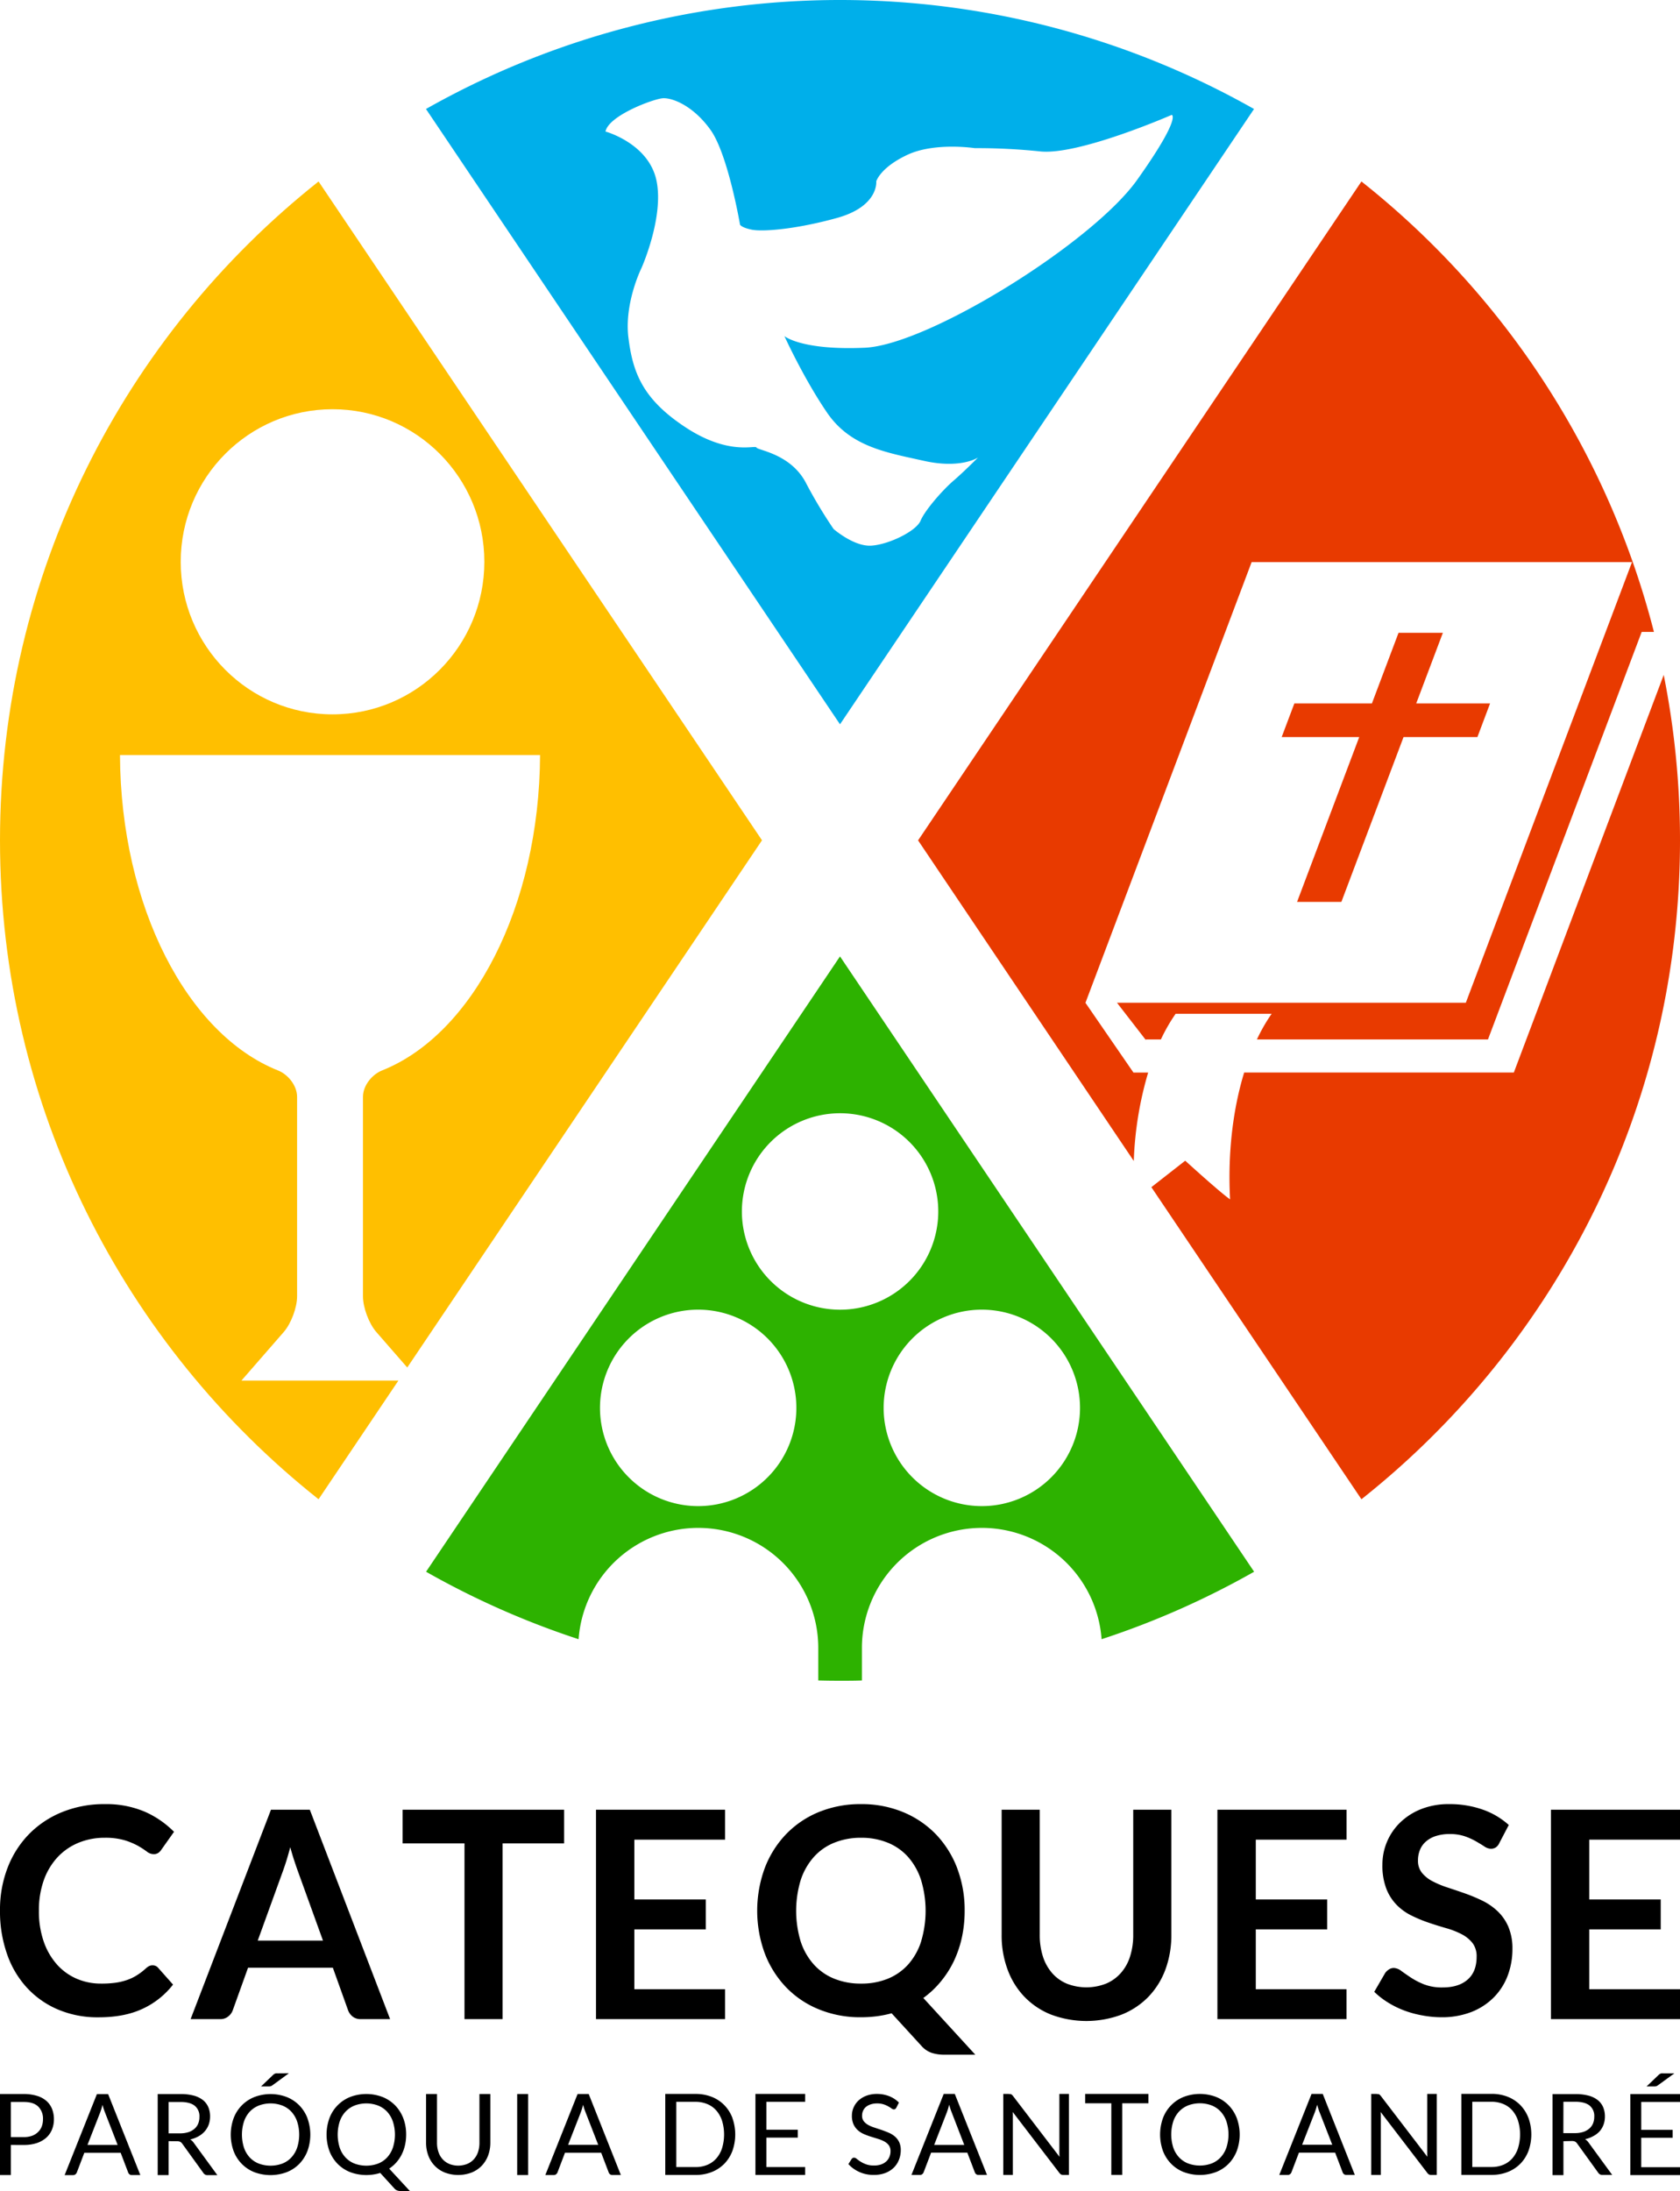
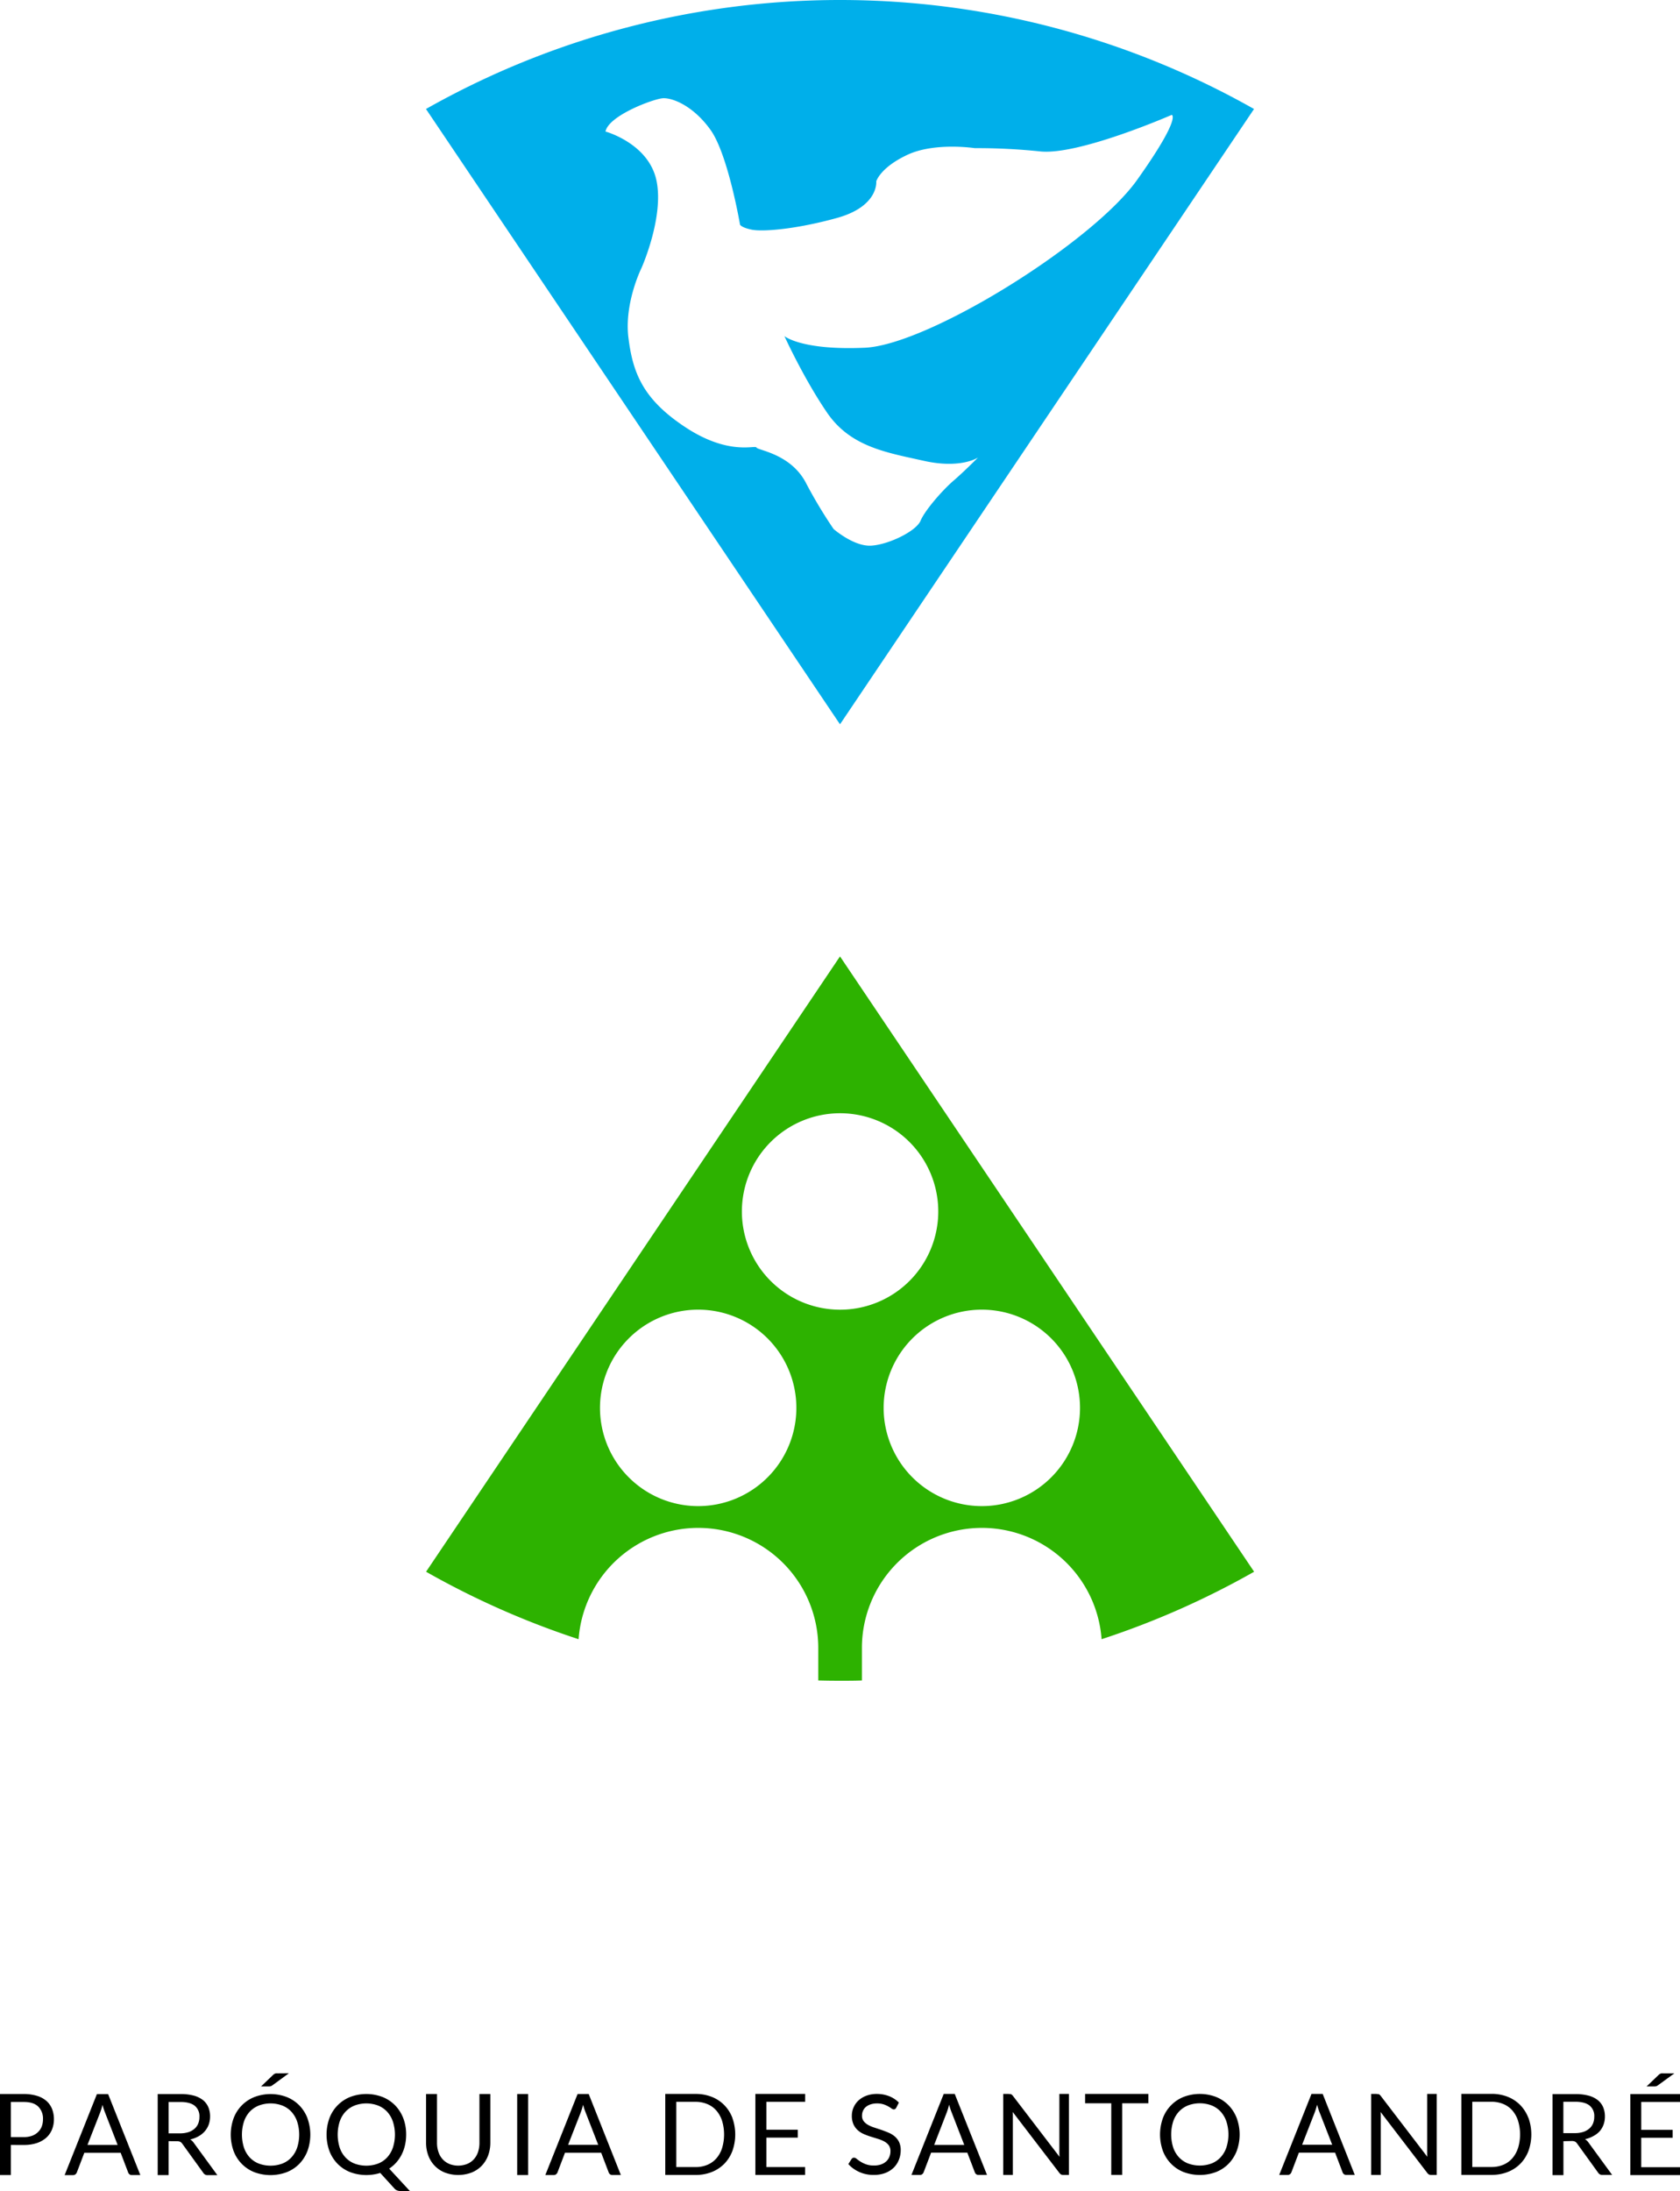
<svg xmlns="http://www.w3.org/2000/svg" id="Layer_1" data-name="Layer 1" viewBox="0 0 899 1172">
  <defs>
    <style>.cls-1{fill:#ffbf00;}.cls-1,.cls-2,.cls-3,.cls-4,.cls-5{fill-rule:evenodd;}.cls-2{fill:#2db200;}.cls-3{fill:#e83a00;}.cls-4{fill:#00afea;}</style>
  </defs>
-   <path class="cls-1" d="M0,449.5C0,592.33,66.62,719.6,170.47,801.93l42.72-63.47h-84l22.66-26c3.93-4.52,7.13-13.06,7.13-19.07V586.72c0-6-4.75-12-10.31-14.19-48.29-19.27-84.07-87.39-84.47-168.65H289c-.39,81.26-36.17,149.38-84.46,168.65-5.56,2.21-10.31,8.18-10.31,14.19V693.39c0,6,3.19,14.55,7.13,19.07l16.57,19,189.83-282L170.47,97.07C66.62,179.4,0,306.67,0,449.5Zm96.71-149c0-45.07,36.37-81.61,81.23-81.61s81.24,36.54,81.24,81.61-36.37,81.6-81.24,81.6S96.71,345.59,96.71,300.52Z" />
  <path class="cls-2" d="M228,840.7a448,448,0,0,0,81.62,36.09,64.21,64.21,0,0,1,128.25,4.7v17.36c3.88.1,7.78.15,11.68.15s7.8,0,11.68-.15V881.49a64.21,64.21,0,0,1,128.25-4.7,448,448,0,0,0,81.62-36.09L449.5,511.57ZM397,648a52.54,52.54,0,1,1,52.54,52.54A52.54,52.54,0,0,1,397,648ZM321.07,753.06a52.54,52.54,0,1,1,52.54,52.54A52.54,52.54,0,0,1,321.07,753.06Zm151.78,0a52.54,52.54,0,1,1,52.54,52.54A52.54,52.54,0,0,1,472.85,753.06Z" />
-   <path class="cls-3" d="M728.53,801.93C832.38,719.6,899,592.33,899,449.5A451.55,451.55,0,0,0,890.29,361L810.08,573.68H665.78c-5,16.29-7.86,35.46-7.86,56q0,6,.32,11.85c-5.84-4.11-24-20.69-24-20.69L616.12,635ZM885.05,338A449.77,449.77,0,0,0,728.53,97.07L491.28,449.5,606.71,621a188.44,188.44,0,0,1,7.69-47.29h-7.86l-25.69-37.32,88.92-235.72H873.31L784.39,536.36H597.72l15.4,19.88.09-.24h8a93.39,93.39,0,0,1,7.9-13.75h51.38a93.39,93.39,0,0,0-7.9,13.75H796.24L878.5,338Zm-136.66.47-14.25,37.78h-41.5l-6.79,18h41.5l-33.26,88.16H717.8l33.26-88.16h39.53l6.78-18H757.85l14.26-37.78Z" />
  <path class="cls-4" d="M671.05,58.3a450.11,450.11,0,0,0-443.1,0L449.5,387.43ZM324,70.35c1.76-8.6,25.76-17.5,30.74-17.8s16.1,3.86,25.47,16.91S396,120.16,396,120.16s.58,1.49,6.15,2.67,23.12,0,45.67-6.23S468.9,97,468.9,97,471,89.62,485.59,82.8s36-3.56,36-3.56A326.08,326.08,0,0,1,556.73,81C577.52,83.1,627,61.45,627,61.45s5.56.89-18.44,34.69S496.72,184.51,462.76,186s-43-6.22-43-6.22S430,202.3,442.56,220.69s31.91,21.35,51.81,25.8,29-1.78,29-1.78-7.32,7.41-13.18,12.45S495,272.88,492.62,278.51s-17,12.75-26.35,13.35-20.2-8.9-20.2-8.9a251,251,0,0,1-14.93-24.91c-8.2-15.42-25.76-17.2-26.35-18.68s-14.64,4.45-37.76-10.68-28.4-29.35-30.74-48,7-37.37,7-37.37,12.3-27.57,7.91-47.15S324,70.35,324,70.35Z" />
-   <path class="cls-5" d="M79.81,1051.62a7.94,7.94,0,0,0-1.59,1.1,33.68,33.68,0,0,1-5,3.84,25.63,25.63,0,0,1-5.39,2.56,32.26,32.26,0,0,1-6.19,1.44,54.3,54.3,0,0,1-7.54.44A32.64,32.64,0,0,1,41,1058.38a30.26,30.26,0,0,1-10.52-7.6,36.15,36.15,0,0,1-7.07-12.22A48.65,48.65,0,0,1,20.83,1022a47.4,47.4,0,0,1,2.59-16.25,35.71,35.71,0,0,1,7.28-12.25,32,32,0,0,1,11.12-7.75A36.23,36.23,0,0,1,56,983a36.45,36.45,0,0,1,10.87,1.38,38.34,38.34,0,0,1,7.1,3,49.17,49.17,0,0,1,4.61,3,5.84,5.84,0,0,0,3.58,1.37,4.21,4.21,0,0,0,2.58-.69,5.86,5.86,0,0,0,1.56-1.62l6.82-9.63a50.87,50.87,0,0,0-15.63-10.75A52.67,52.67,0,0,0,56.18,965a59.81,59.81,0,0,0-22.83,4.22A52.16,52.16,0,0,0,15.57,981,52.8,52.8,0,0,0,4.08,999,62.28,62.28,0,0,0,0,1022a68.63,68.63,0,0,0,3.67,22.91A51.24,51.24,0,0,0,14.23,1063a48,48,0,0,0,16.6,11.78,54.13,54.13,0,0,0,22,4.25q13.65,0,23.36-4.5a44.07,44.07,0,0,0,16.41-13l-8-9a3.77,3.77,0,0,0-2.89-1.31A4,4,0,0,0,79.81,1051.62Zm71.44-50.4c.62-1.69,1.3-3.66,2-5.91s1.37-4.65,2.09-7.28c.68,2.63,1.4,5,2.14,7.25s1.41,4.19,2,5.81L172.83,1038H137.92ZM165.79,968H145l-43,112h15.82a6.52,6.52,0,0,0,4.36-1.47,7.3,7.3,0,0,0,2.37-3.25l8.19-22.78h45.37l8.16,22.78a7.78,7.78,0,0,0,2.46,3.38A6.75,6.75,0,0,0,193,1080h15.75Zm49.66,0v18h33.11v94h20.36V986h32.95V968Zm103.48,0v112H388v-16H339.45v-32h38.24v-16H339.45V984H388V968Zm174,70.41a34.27,34.27,0,0,1-6.85,12.25,29.71,29.71,0,0,1-10.87,7.68,37.1,37.1,0,0,1-14.42,2.66,37.55,37.55,0,0,1-14.48-2.66,29.77,29.77,0,0,1-10.93-7.68,34.43,34.43,0,0,1-6.94-12.25,56.86,56.86,0,0,1,0-32.69,34.88,34.88,0,0,1,6.94-12.31,29.4,29.4,0,0,1,10.93-7.72A37.55,37.55,0,0,1,460.77,983a37.1,37.1,0,0,1,14.42,2.69,29.35,29.35,0,0,1,10.87,7.72,34.72,34.72,0,0,1,6.85,12.31,56.86,56.86,0,0,1,0,32.69Zm19.28-39.16a54,54,0,0,0-11.28-18,52,52,0,0,0-17.5-11.91A57.75,57.75,0,0,0,460.77,965a58.73,58.73,0,0,0-22.7,4.28,51.41,51.41,0,0,0-17.56,11.94,53.85,53.85,0,0,0-11.31,18.09,66.28,66.28,0,0,0,0,45.41,53.85,53.85,0,0,0,11.31,18.09,50.78,50.78,0,0,0,17.56,11.91,58.18,58.18,0,0,0,22.7,4.28,67.55,67.55,0,0,0,8.44-.53,63.28,63.28,0,0,0,7.91-1.59l16.07,17.56a12.83,12.83,0,0,0,5.32,3.59,21.31,21.31,0,0,0,6.58,1H521.9l-27.81-30.34a49.5,49.5,0,0,0,9.31-8.75,52.93,52.93,0,0,0,7-10.91,59.24,59.24,0,0,0,4.33-12.75A66.64,66.64,0,0,0,516.2,1022,62.94,62.94,0,0,0,512.19,999.25Zm58.6,61.75a21.48,21.48,0,0,1-7.85-5.69,25.18,25.18,0,0,1-4.89-8.84,37.36,37.36,0,0,1-1.68-11.59V968H536v66.94a52,52,0,0,0,3.14,18.44,41.78,41.78,0,0,0,9,14.62,40.73,40.73,0,0,0,14.26,9.56,53.83,53.83,0,0,0,37.87,0A41.25,41.25,0,0,0,614.6,1068a42.23,42.23,0,0,0,9.07-14.62,52.88,52.88,0,0,0,3.14-18.44V968h-20.4v66.94a37.34,37.34,0,0,1-1.71,11.59,24.13,24.13,0,0,1-4.92,8.81,21.77,21.77,0,0,1-7.88,5.66,28.85,28.85,0,0,1-21.11,0Zm80.65-93v112h69.07v-16H672v-32H710.2v-16H672V984h48.55V968Zm155.92,8.16a41.05,41.05,0,0,0-13.92-8.22A53.18,53.18,0,0,0,775.56,965a40,40,0,0,0-15.23,2.72A34.2,34.2,0,0,0,749.09,975a31.36,31.36,0,0,0-9.34,22.37,34.46,34.46,0,0,0,2.15,13,25.53,25.53,0,0,0,5.7,8.75,29,29,0,0,0,8.13,5.69,74.75,74.75,0,0,0,9.21,3.75c3.12,1.06,6.2,2,9.25,2.88a42.73,42.73,0,0,1,8.1,3.21,17.75,17.75,0,0,1,5.73,4.72,11.67,11.67,0,0,1,2.15,7.25q0,8-4.77,12.19c-3.17,2.84-7.69,4.25-13.48,4.25a26.45,26.45,0,0,1-9.72-1.59,39.15,39.15,0,0,1-7.07-3.6c-2-1.31-3.73-2.53-5.2-3.59a7.12,7.12,0,0,0-4-1.63,4.77,4.77,0,0,0-2.65.75,8,8,0,0,0-2,1.85l-5.89,10.15a42.68,42.68,0,0,0,7.22,5.63,49.2,49.2,0,0,0,8.69,4.31A55.12,55.12,0,0,0,761,1078a56,56,0,0,0,10.31,1,43.41,43.41,0,0,0,16.13-2.84,34.76,34.76,0,0,0,11.92-7.78,33.19,33.19,0,0,0,7.42-11.6,40,40,0,0,0,2.55-14.28,29.74,29.74,0,0,0-2.18-11.91,25.42,25.42,0,0,0-5.73-8.28,33,33,0,0,0-8.1-5.62,92.25,92.25,0,0,0-9.25-3.88c-3.17-1.12-6.25-2.15-9.28-3.15a52,52,0,0,1-8.12-3.35,18,18,0,0,1-5.73-4.53,10.15,10.15,0,0,1-2.15-6.62,14.71,14.71,0,0,1,1.06-5.69,11.75,11.75,0,0,1,3.24-4.5,14.89,14.89,0,0,1,5.29-2.91,23.86,23.86,0,0,1,7.38-1.06,24.58,24.58,0,0,1,8.13,1.22,36.27,36.27,0,0,1,6,2.72c1.71,1,3.21,1.9,4.45,2.72a6.48,6.48,0,0,0,3.43,1.22,4.78,4.78,0,0,0,2.61-.69,5.53,5.53,0,0,0,1.93-2.35ZM829.93,968v112H899v-16H850.45v-32h38.24v-16H850.45V984H899V968Z" />
-   <path class="cls-5" d="M5.82,1124.31h6.94c3.42,0,6,.82,7.69,2.46a9,9,0,0,1,2.55,6.8,10.75,10.75,0,0,1-.66,3.84,8,8,0,0,1-2,3,8.83,8.83,0,0,1-3.2,2,12.72,12.72,0,0,1-4.41.69H5.82Zm6.94,23a21.78,21.78,0,0,0,6.89-1,14.6,14.6,0,0,0,5.06-2.84,12,12,0,0,0,3.09-4.35,14.42,14.42,0,0,0,1.05-5.56,14.93,14.93,0,0,0-1-5.54,11.3,11.3,0,0,0-3-4.25,13.59,13.59,0,0,0-5-2.71,24.08,24.08,0,0,0-7.13-1H0v43.34H5.82V1147.3Zm40.84-17.38c.19-.51.4-1.11.62-1.8l.66-2.27a28.93,28.93,0,0,0,1.28,4l6.78,17.42H46.82Zm4.26-9.83h-6l-17.27,43.34h4.52a1.92,1.92,0,0,0,1.26-.42,2.58,2.58,0,0,0,.74-1l4-10.5H64.58l4,10.5a2.26,2.26,0,0,0,.72,1,1.89,1.89,0,0,0,1.27.39h4.52Zm32.35,4.22H96.6c3.36,0,5.88.68,7.58,2a7.2,7.2,0,0,1,2.54,6,9.36,9.36,0,0,1-.66,3.58,7.44,7.44,0,0,1-2,2.77,9.45,9.45,0,0,1-3.25,1.8,14.76,14.76,0,0,1-4.51.63H90.21Zm4.43,21a4.19,4.19,0,0,1,1.8.31,3.3,3.3,0,0,1,1.13,1.06l11.21,15.53a2.55,2.55,0,0,0,2.35,1.24h5.18l-12.6-17.26a6.32,6.32,0,0,0-1.93-1.84,16.08,16.08,0,0,0,4.47-1.69,12.38,12.38,0,0,0,3.34-2.69,11.44,11.44,0,0,0,2.11-3.58,12.72,12.72,0,0,0,.72-4.3,12.57,12.57,0,0,0-.94-5,9.83,9.83,0,0,0-2.87-3.79,13.84,13.84,0,0,0-4.93-2.4,26.82,26.82,0,0,0-7.08-.83H84.39v43.34h5.82v-18.14ZM148.57,1109a6,6,0,0,0-.83,0,2.28,2.28,0,0,0-.61.17,2.39,2.39,0,0,0-.54.3,5.34,5.34,0,0,0-.55.47l-6.35,6.07h4.16a4.18,4.18,0,0,0,1-.11,3.45,3.45,0,0,0,.91-.49l8.85-6.46ZM159,1148.77a14.73,14.73,0,0,1-3.08,5.21,13,13,0,0,1-4.82,3.28,18.21,18.21,0,0,1-12.63,0,13.24,13.24,0,0,1-4.84-3.28,14.57,14.57,0,0,1-3.07-5.21,22.89,22.89,0,0,1,0-14,14.7,14.7,0,0,1,3.07-5.24,13.64,13.64,0,0,1,4.84-3.29,17.91,17.91,0,0,1,12.63,0,13.39,13.39,0,0,1,4.82,3.29,14.87,14.87,0,0,1,3.08,5.24,22.7,22.7,0,0,1,0,14Zm5.55-15.72a20.36,20.36,0,0,0-4.34-6.87,19.81,19.81,0,0,0-6.74-4.49,24.37,24.37,0,0,0-17.37,0A19.57,19.57,0,0,0,125,1133.05a25.95,25.95,0,0,0,0,17.5,19.8,19.8,0,0,0,4.35,6.85,19.47,19.47,0,0,0,6.72,4.46,24.81,24.81,0,0,0,17.37,0,19.46,19.46,0,0,0,6.74-4.46,20.37,20.37,0,0,0,4.34-6.85,25.63,25.63,0,0,0,0-17.5Zm45.68,15.72a14.86,14.86,0,0,1-3.07,5.21,13.08,13.08,0,0,1-4.82,3.28,18.24,18.24,0,0,1-12.64,0,13.2,13.2,0,0,1-4.83-3.28,14.44,14.44,0,0,1-3.08-5.21,23.1,23.1,0,0,1,0-14,14.57,14.57,0,0,1,3.08-5.24,13.6,13.6,0,0,1,4.83-3.29,17.94,17.94,0,0,1,12.64,0,13.47,13.47,0,0,1,4.82,3.29,15,15,0,0,1,3.07,5.24,22.7,22.7,0,0,1,0,14ZM215.8,1133a20.44,20.44,0,0,0-4.35-6.86,19.75,19.75,0,0,0-6.73-4.48,24.4,24.4,0,0,0-17.38,0,19.57,19.57,0,0,0-11.07,11.36,25.95,25.95,0,0,0,0,17.5,19.94,19.94,0,0,0,4.35,6.85,19.56,19.56,0,0,0,6.72,4.46,24.92,24.92,0,0,0,12.56,1.27,24.28,24.28,0,0,0,3.56-.83l7.6,8.33a4,4,0,0,0,1.54,1.07,6,6,0,0,0,1.93.3h4.82l-11.09-12a19.5,19.5,0,0,0,6.66-7.5,21.72,21.72,0,0,0,1.79-5,25.35,25.35,0,0,0,.63-5.68A24.14,24.14,0,0,0,215.8,1133Zm24.63,24.45a10,10,0,0,1-3.58-2.52,10.68,10.68,0,0,1-2.23-3.88,15,15,0,0,1-.77-4.94v-26.05H228v26a19.29,19.29,0,0,0,1.19,6.89,15.47,15.47,0,0,0,8.84,9.11,20.28,20.28,0,0,0,14.34,0,15.66,15.66,0,0,0,5.42-3.63,16.37,16.37,0,0,0,3.41-5.48,19.74,19.74,0,0,0,1.19-6.89v-26h-5.83v26.08a15.57,15.57,0,0,1-.76,4.95,11,11,0,0,1-2.23,3.87,10.05,10.05,0,0,1-3.58,2.5,13.16,13.16,0,0,1-9.59,0Zm42.17-37.39h-5.85v43.34h5.85Zm28.18,9.83c.19-.51.39-1.11.61-1.8l.66-2.27a30.2,30.2,0,0,0,1.29,4l6.78,17.42H304Zm4.25-9.83h-5.95l-17.26,43.34h4.52a1.89,1.89,0,0,0,1.25-.42,2.39,2.39,0,0,0,.74-1l4-10.5h19.38l4,10.5a2.19,2.19,0,0,0,.72,1,1.87,1.87,0,0,0,1.27.39h4.52Zm71.35,29a15.59,15.59,0,0,1-3.08,5.48,13.29,13.29,0,0,1-4.82,3.42,16.13,16.13,0,0,1-6.29,1.18H361.9v-34.9h10.29a16.14,16.14,0,0,1,6.29,1.2,13,13,0,0,1,4.82,3.43,15.86,15.86,0,0,1,3.08,5.48,25.36,25.36,0,0,1,0,14.71Zm5.55-16.21a20,20,0,0,0-4.35-6.85,19.33,19.33,0,0,0-6.71-4.42,23.28,23.28,0,0,0-8.68-1.56H356v43.34h16.16a23.28,23.28,0,0,0,8.68-1.56,19.4,19.4,0,0,0,6.71-4.39,19.72,19.72,0,0,0,4.35-6.84,26.26,26.26,0,0,0,0-17.72Zm12.32-12.83v43.34h26.61v-4.22H410.12v-15.75h16.8v-4.22h-16.8v-14.93h20.74v-4.22Zm76.79,4.63a15,15,0,0,0-5.22-3.43,17.82,17.82,0,0,0-6.6-1.2,15.78,15.78,0,0,0-5.71,1,12.77,12.77,0,0,0-4.18,2.59,11.06,11.06,0,0,0-2.57,3.7,10.74,10.74,0,0,0-.89,4.31,11,11,0,0,0,.89,4.7,9.47,9.47,0,0,0,2.34,3.15,12,12,0,0,0,3.29,2.06,35.12,35.12,0,0,0,3.8,1.39l3.8,1.18a17.89,17.89,0,0,1,3.3,1.38,7.53,7.53,0,0,1,2.34,2,5.21,5.21,0,0,1,.89,3.12,7.76,7.76,0,0,1-.61,3.15,6.8,6.8,0,0,1-1.73,2.43,8.16,8.16,0,0,1-2.76,1.57,11.24,11.24,0,0,1-3.7.55,12,12,0,0,1-4.24-.64,15.3,15.3,0,0,1-3-1.45,20.27,20.27,0,0,1-2-1.44,2.41,2.41,0,0,0-1.45-.66,1.44,1.44,0,0,0-.77.22,2.5,2.5,0,0,0-.58.54l-1.69,2.68a17.79,17.79,0,0,0,5.9,4.23,18.23,18.23,0,0,0,7.63,1.56,17.12,17.12,0,0,0,6.14-1,13.43,13.43,0,0,0,4.55-2.82,12.25,12.25,0,0,0,2.81-4.22,13.91,13.91,0,0,0,1-5.18,9.9,9.9,0,0,0-.89-4.41,9.4,9.4,0,0,0-2.34-3,13.61,13.61,0,0,0-3.33-2c-1.24-.53-2.51-1-3.8-1.46l-3.78-1.25a16.68,16.68,0,0,1-3.33-1.42,7.69,7.69,0,0,1-2.35-2,4.62,4.62,0,0,1-.88-2.93,6.3,6.3,0,0,1,.5-2.57,6,6,0,0,1,1.52-2.08,7.56,7.56,0,0,1,2.53-1.38,10.47,10.47,0,0,1,3.47-.52,11,11,0,0,1,3.53.5,13.94,13.94,0,0,1,2.49,1.09c.7.41,1.28.77,1.73,1.1a2.09,2.09,0,0,0,1.19.49,1.23,1.23,0,0,0,.79-.22,2.25,2.25,0,0,0,.56-.66Zm25.64,5.2c.18-.51.39-1.11.61-1.8l.66-2.27a28.93,28.93,0,0,0,1.28,4L516,1147.3H499.89Zm4.25-9.83H505l-17.27,43.34h4.52a1.92,1.92,0,0,0,1.26-.42,2.48,2.48,0,0,0,.74-1l4-10.5h19.39l4,10.5a2.26,2.26,0,0,0,.72,1,1.89,1.89,0,0,0,1.27.39h4.53Zm28.94,0h-3v43.34H542v-30.87c0-.41,0-.85,0-1.34s-.05-1-.08-1.48l25,32.64a3,3,0,0,0,.93.82,2.63,2.63,0,0,0,1.16.23h3v-43.34h-5.12v30.68c0,.47,0,1,0,1.45s.05,1,.11,1.53l-25-32.67a3.26,3.26,0,0,0-.86-.79A2.86,2.86,0,0,0,539.87,1120.09Zm40.82,0v5h14v38.3h5.84v-38.3h14v-5Zm75.59,28.68a14.73,14.73,0,0,1-3.08,5.21,13,13,0,0,1-4.81,3.28,18.24,18.24,0,0,1-12.64,0,13.2,13.2,0,0,1-4.83-3.28,14.44,14.44,0,0,1-3.08-5.21,23.1,23.1,0,0,1,0-14,14.57,14.57,0,0,1,3.08-5.24,13.6,13.6,0,0,1,4.83-3.29,17.94,17.94,0,0,1,12.64,0,13.35,13.35,0,0,1,4.81,3.29,14.87,14.87,0,0,1,3.08,5.24,22.7,22.7,0,0,1,0,14Zm5.56-15.72a20.39,20.39,0,0,0-4.35-6.87,19.77,19.77,0,0,0-6.73-4.49,24.4,24.4,0,0,0-17.38,0,19.57,19.57,0,0,0-11.07,11.36,25.95,25.95,0,0,0,0,17.5,19.94,19.94,0,0,0,4.35,6.85,19.47,19.47,0,0,0,6.72,4.46,24.83,24.83,0,0,0,17.38,0,19.42,19.42,0,0,0,6.73-4.46,20.4,20.4,0,0,0,4.35-6.85,25.63,25.63,0,0,0,0-17.5Zm41.74-3.13c.18-.51.39-1.11.61-1.8l.66-2.27a30.33,30.33,0,0,0,1.28,4l6.79,17.42H696.79Zm4.25-9.83h-6l-17.27,43.34h4.52a1.92,1.92,0,0,0,1.26-.42,2.48,2.48,0,0,0,.74-1l4-10.5h19.39l4,10.5a2.26,2.26,0,0,0,.72,1,1.9,1.9,0,0,0,1.28.39h4.52Zm28.94,0h-3v43.34h5.12v-30.87c0-.41,0-.85,0-1.34s-.05-1-.08-1.48l25,32.64a3,3,0,0,0,.93.82,2.63,2.63,0,0,0,1.16.23h2.95v-43.34h-5.12v30.68c0,.47,0,1,0,1.45s0,1,.11,1.53l-25-32.67a3.26,3.26,0,0,0-.86-.79A2.86,2.86,0,0,0,736.77,1120.09Zm75.55,29a15.58,15.58,0,0,1-3.07,5.48,13.29,13.29,0,0,1-4.82,3.42,16.18,16.18,0,0,1-6.3,1.18H787.85v-34.9h10.28a16.19,16.19,0,0,1,6.3,1.2,13,13,0,0,1,4.82,3.43,15.85,15.85,0,0,1,3.07,5.48,25.14,25.14,0,0,1,0,14.71Zm5.56-16.21a20.1,20.1,0,0,0-4.35-6.85,19.37,19.37,0,0,0-6.72-4.42,23.24,23.24,0,0,0-8.68-1.56H782v43.34h16.15a23.24,23.24,0,0,0,8.68-1.56,19.44,19.44,0,0,0,6.72-4.39,19.87,19.87,0,0,0,4.35-6.84,26.26,26.26,0,0,0,0-17.72Zm18.74-8.61H843c3.36,0,5.89.68,7.58,2a7.17,7.17,0,0,1,2.54,6,9.36,9.36,0,0,1-.66,3.58,7.23,7.23,0,0,1-2,2.77,9.45,9.45,0,0,1-3.25,1.8,14.76,14.76,0,0,1-4.51.63h-6.12Zm4.43,21a4.19,4.19,0,0,1,1.8.31,3.3,3.3,0,0,1,1.13,1.06l11.21,15.53a2.55,2.55,0,0,0,2.35,1.24h5.18l-12.6-17.26a6.21,6.21,0,0,0-1.93-1.84,16.08,16.08,0,0,0,4.47-1.69A12.43,12.43,0,0,0,856,1140a11.6,11.6,0,0,0,2.1-3.58,12.72,12.72,0,0,0,.72-4.3,12.57,12.57,0,0,0-.94-5,9.83,9.83,0,0,0-2.87-3.79,13.76,13.76,0,0,0-4.93-2.4,26.77,26.77,0,0,0-7.08-.83H830.8v43.34h5.82v-18.14ZM890,1109a6,6,0,0,0-.83,0,2.46,2.46,0,0,0-.62.17,2.56,2.56,0,0,0-.53.3,5.34,5.34,0,0,0-.55.47l-6.36,6.07h4.16a4.07,4.07,0,0,0,1-.11,3.17,3.17,0,0,0,.91-.49L896,1109Zm-17.57,11.09v43.34H899v-4.22H878.26v-15.75h16.8v-4.22h-16.8v-14.93H899v-4.22Z" />
+   <path class="cls-5" d="M5.82,1124.31h6.94c3.42,0,6,.82,7.69,2.46a9,9,0,0,1,2.55,6.8,10.75,10.75,0,0,1-.66,3.84,8,8,0,0,1-2,3,8.83,8.83,0,0,1-3.2,2,12.72,12.72,0,0,1-4.41.69H5.82Zm6.94,23a21.78,21.78,0,0,0,6.89-1,14.6,14.6,0,0,0,5.06-2.84,12,12,0,0,0,3.09-4.35,14.42,14.42,0,0,0,1.05-5.56,14.93,14.93,0,0,0-1-5.54,11.3,11.3,0,0,0-3-4.25,13.59,13.59,0,0,0-5-2.71,24.08,24.08,0,0,0-7.13-1H0v43.34H5.82V1147.3Zm40.84-17.38c.19-.51.4-1.11.62-1.8l.66-2.27a28.93,28.93,0,0,0,1.28,4l6.78,17.42H46.82Zm4.26-9.83h-6l-17.27,43.34h4.52a1.92,1.92,0,0,0,1.26-.42,2.58,2.58,0,0,0,.74-1l4-10.5H64.58l4,10.5a2.26,2.26,0,0,0,.72,1,1.89,1.89,0,0,0,1.27.39h4.52Zm32.35,4.22H96.6c3.36,0,5.88.68,7.58,2a7.2,7.2,0,0,1,2.54,6,9.36,9.36,0,0,1-.66,3.58,7.44,7.44,0,0,1-2,2.77,9.45,9.45,0,0,1-3.25,1.8,14.76,14.76,0,0,1-4.51.63H90.21Zm4.43,21a4.19,4.19,0,0,1,1.8.31,3.3,3.3,0,0,1,1.13,1.06l11.21,15.53a2.55,2.55,0,0,0,2.35,1.24h5.18l-12.6-17.26a6.32,6.32,0,0,0-1.93-1.84,16.08,16.08,0,0,0,4.47-1.69,12.38,12.38,0,0,0,3.34-2.69,11.44,11.44,0,0,0,2.11-3.58,12.72,12.72,0,0,0,.72-4.3,12.57,12.57,0,0,0-.94-5,9.83,9.83,0,0,0-2.87-3.79,13.84,13.84,0,0,0-4.93-2.4,26.82,26.82,0,0,0-7.08-.83H84.39v43.34h5.82v-18.14ZM148.57,1109a6,6,0,0,0-.83,0,2.28,2.28,0,0,0-.61.17,2.39,2.39,0,0,0-.54.3,5.34,5.34,0,0,0-.55.47l-6.35,6.07h4.16a4.18,4.18,0,0,0,1-.11,3.45,3.45,0,0,0,.91-.49l8.85-6.46ZM159,1148.77a14.73,14.73,0,0,1-3.08,5.21,13,13,0,0,1-4.82,3.28,18.21,18.21,0,0,1-12.63,0,13.24,13.24,0,0,1-4.84-3.28,14.57,14.57,0,0,1-3.07-5.21,22.89,22.89,0,0,1,0-14,14.7,14.7,0,0,1,3.07-5.24,13.64,13.64,0,0,1,4.84-3.29,17.91,17.91,0,0,1,12.63,0,13.39,13.39,0,0,1,4.82,3.29,14.87,14.87,0,0,1,3.08,5.24,22.7,22.7,0,0,1,0,14Zm5.55-15.72a20.36,20.36,0,0,0-4.34-6.87,19.81,19.81,0,0,0-6.74-4.49,24.37,24.37,0,0,0-17.37,0A19.57,19.57,0,0,0,125,1133.05a25.95,25.95,0,0,0,0,17.5,19.8,19.8,0,0,0,4.35,6.85,19.47,19.47,0,0,0,6.72,4.46,24.81,24.81,0,0,0,17.37,0,19.46,19.46,0,0,0,6.74-4.46,20.37,20.37,0,0,0,4.34-6.85,25.63,25.63,0,0,0,0-17.5Zm45.68,15.72a14.86,14.86,0,0,1-3.07,5.21,13.08,13.08,0,0,1-4.82,3.28,18.24,18.24,0,0,1-12.64,0,13.2,13.2,0,0,1-4.83-3.28,14.44,14.44,0,0,1-3.08-5.21,23.1,23.1,0,0,1,0-14,14.57,14.57,0,0,1,3.08-5.24,13.6,13.6,0,0,1,4.83-3.29,17.94,17.94,0,0,1,12.64,0,13.47,13.47,0,0,1,4.82,3.29,15,15,0,0,1,3.07,5.24,22.7,22.7,0,0,1,0,14ZM215.8,1133a20.44,20.44,0,0,0-4.35-6.86,19.75,19.75,0,0,0-6.73-4.48,24.4,24.4,0,0,0-17.38,0,19.57,19.57,0,0,0-11.07,11.36,25.95,25.95,0,0,0,0,17.5,19.94,19.94,0,0,0,4.35,6.85,19.56,19.56,0,0,0,6.72,4.46,24.92,24.92,0,0,0,12.56,1.27,24.28,24.28,0,0,0,3.56-.83l7.6,8.33a4,4,0,0,0,1.54,1.07,6,6,0,0,0,1.93.3h4.82l-11.09-12a19.5,19.5,0,0,0,6.66-7.5,21.72,21.72,0,0,0,1.79-5,25.35,25.35,0,0,0,.63-5.68A24.14,24.14,0,0,0,215.8,1133Zm24.63,24.45a10,10,0,0,1-3.58-2.52,10.68,10.68,0,0,1-2.23-3.88,15,15,0,0,1-.77-4.94v-26.05H228v26a19.29,19.29,0,0,0,1.19,6.89,15.47,15.47,0,0,0,8.84,9.11,20.28,20.28,0,0,0,14.34,0,15.66,15.66,0,0,0,5.42-3.63,16.37,16.37,0,0,0,3.41-5.48,19.74,19.74,0,0,0,1.19-6.89v-26h-5.83v26.08a15.57,15.57,0,0,1-.76,4.95,11,11,0,0,1-2.23,3.87,10.05,10.05,0,0,1-3.58,2.5,13.16,13.16,0,0,1-9.59,0Zm42.17-37.39h-5.85v43.34h5.85Zm28.18,9.83c.19-.51.39-1.11.61-1.8l.66-2.27a30.2,30.2,0,0,0,1.29,4l6.78,17.42H304Zm4.25-9.83h-5.95l-17.26,43.34h4.52a1.89,1.89,0,0,0,1.25-.42,2.39,2.39,0,0,0,.74-1l4-10.5h19.38l4,10.5a2.19,2.19,0,0,0,.72,1,1.87,1.87,0,0,0,1.27.39h4.52Zm71.35,29a15.59,15.59,0,0,1-3.08,5.48,13.29,13.29,0,0,1-4.82,3.42,16.13,16.13,0,0,1-6.29,1.18H361.9v-34.9h10.29a16.14,16.14,0,0,1,6.29,1.2,13,13,0,0,1,4.82,3.43,15.86,15.86,0,0,1,3.08,5.48,25.36,25.36,0,0,1,0,14.71Zm5.55-16.21a20,20,0,0,0-4.35-6.85,19.33,19.33,0,0,0-6.71-4.42,23.28,23.28,0,0,0-8.68-1.56H356v43.34h16.16a23.28,23.28,0,0,0,8.68-1.56,19.4,19.4,0,0,0,6.71-4.39,19.72,19.72,0,0,0,4.35-6.84,26.26,26.26,0,0,0,0-17.72m12.32-12.83v43.34h26.61v-4.22H410.12v-15.75h16.8v-4.22h-16.8v-14.93h20.74v-4.22Zm76.79,4.63a15,15,0,0,0-5.22-3.43,17.82,17.82,0,0,0-6.6-1.2,15.78,15.78,0,0,0-5.71,1,12.77,12.77,0,0,0-4.18,2.59,11.06,11.06,0,0,0-2.57,3.7,10.74,10.74,0,0,0-.89,4.31,11,11,0,0,0,.89,4.7,9.47,9.47,0,0,0,2.34,3.15,12,12,0,0,0,3.29,2.06,35.12,35.12,0,0,0,3.8,1.39l3.8,1.18a17.89,17.89,0,0,1,3.3,1.38,7.53,7.53,0,0,1,2.34,2,5.21,5.21,0,0,1,.89,3.12,7.76,7.76,0,0,1-.61,3.15,6.8,6.8,0,0,1-1.73,2.43,8.16,8.16,0,0,1-2.76,1.57,11.24,11.24,0,0,1-3.7.55,12,12,0,0,1-4.24-.64,15.3,15.3,0,0,1-3-1.45,20.27,20.27,0,0,1-2-1.44,2.41,2.41,0,0,0-1.45-.66,1.44,1.44,0,0,0-.77.22,2.5,2.5,0,0,0-.58.54l-1.69,2.68a17.79,17.79,0,0,0,5.9,4.23,18.23,18.23,0,0,0,7.63,1.56,17.12,17.12,0,0,0,6.14-1,13.43,13.43,0,0,0,4.55-2.82,12.25,12.25,0,0,0,2.81-4.22,13.91,13.91,0,0,0,1-5.18,9.9,9.9,0,0,0-.89-4.41,9.4,9.4,0,0,0-2.34-3,13.61,13.61,0,0,0-3.33-2c-1.24-.53-2.51-1-3.8-1.46l-3.78-1.25a16.68,16.68,0,0,1-3.33-1.42,7.69,7.69,0,0,1-2.35-2,4.62,4.62,0,0,1-.88-2.93,6.3,6.3,0,0,1,.5-2.57,6,6,0,0,1,1.52-2.08,7.56,7.56,0,0,1,2.53-1.38,10.47,10.47,0,0,1,3.47-.52,11,11,0,0,1,3.53.5,13.94,13.94,0,0,1,2.49,1.09c.7.41,1.28.77,1.73,1.1a2.09,2.09,0,0,0,1.19.49,1.23,1.23,0,0,0,.79-.22,2.25,2.25,0,0,0,.56-.66Zm25.64,5.2c.18-.51.39-1.11.61-1.8l.66-2.27a28.93,28.93,0,0,0,1.28,4L516,1147.3H499.89Zm4.25-9.83H505l-17.27,43.34h4.52a1.92,1.92,0,0,0,1.26-.42,2.48,2.48,0,0,0,.74-1l4-10.5h19.39l4,10.5a2.26,2.26,0,0,0,.72,1,1.89,1.89,0,0,0,1.27.39h4.53Zm28.94,0h-3v43.34H542v-30.87c0-.41,0-.85,0-1.34s-.05-1-.08-1.48l25,32.64a3,3,0,0,0,.93.82,2.63,2.63,0,0,0,1.16.23h3v-43.34h-5.12v30.68c0,.47,0,1,0,1.45s.05,1,.11,1.53l-25-32.67a3.26,3.26,0,0,0-.86-.79A2.86,2.86,0,0,0,539.87,1120.09Zm40.82,0v5h14v38.3h5.84v-38.3h14v-5Zm75.59,28.68a14.73,14.73,0,0,1-3.08,5.21,13,13,0,0,1-4.81,3.28,18.24,18.24,0,0,1-12.64,0,13.2,13.2,0,0,1-4.83-3.28,14.44,14.44,0,0,1-3.08-5.21,23.1,23.1,0,0,1,0-14,14.57,14.57,0,0,1,3.08-5.24,13.6,13.6,0,0,1,4.83-3.29,17.94,17.94,0,0,1,12.64,0,13.35,13.35,0,0,1,4.81,3.29,14.87,14.87,0,0,1,3.08,5.24,22.7,22.7,0,0,1,0,14Zm5.56-15.72a20.39,20.39,0,0,0-4.35-6.87,19.77,19.77,0,0,0-6.73-4.49,24.4,24.4,0,0,0-17.38,0,19.57,19.57,0,0,0-11.07,11.36,25.95,25.95,0,0,0,0,17.5,19.94,19.94,0,0,0,4.35,6.85,19.47,19.47,0,0,0,6.72,4.46,24.83,24.83,0,0,0,17.38,0,19.42,19.42,0,0,0,6.73-4.46,20.4,20.4,0,0,0,4.35-6.85,25.63,25.63,0,0,0,0-17.5Zm41.74-3.13c.18-.51.39-1.11.61-1.8l.66-2.27a30.33,30.33,0,0,0,1.28,4l6.79,17.42H696.79Zm4.25-9.83h-6l-17.27,43.34h4.52a1.92,1.92,0,0,0,1.26-.42,2.48,2.48,0,0,0,.74-1l4-10.5h19.39l4,10.5a2.26,2.26,0,0,0,.72,1,1.9,1.9,0,0,0,1.28.39h4.52Zm28.94,0h-3v43.34h5.12v-30.87c0-.41,0-.85,0-1.34s-.05-1-.08-1.48l25,32.64a3,3,0,0,0,.93.82,2.63,2.63,0,0,0,1.16.23h2.95v-43.34h-5.12v30.68c0,.47,0,1,0,1.45s0,1,.11,1.53l-25-32.67a3.26,3.26,0,0,0-.86-.79A2.86,2.86,0,0,0,736.77,1120.09Zm75.55,29a15.58,15.58,0,0,1-3.07,5.48,13.29,13.29,0,0,1-4.82,3.42,16.18,16.18,0,0,1-6.3,1.18H787.85v-34.9h10.28a16.19,16.19,0,0,1,6.3,1.2,13,13,0,0,1,4.82,3.43,15.85,15.85,0,0,1,3.07,5.48,25.14,25.14,0,0,1,0,14.71Zm5.56-16.21a20.1,20.1,0,0,0-4.35-6.85,19.37,19.37,0,0,0-6.72-4.42,23.24,23.24,0,0,0-8.68-1.56H782v43.34h16.15a23.24,23.24,0,0,0,8.68-1.56,19.44,19.44,0,0,0,6.72-4.39,19.87,19.87,0,0,0,4.35-6.84,26.26,26.26,0,0,0,0-17.72Zm18.74-8.61H843c3.36,0,5.89.68,7.58,2a7.17,7.17,0,0,1,2.54,6,9.36,9.36,0,0,1-.66,3.58,7.23,7.23,0,0,1-2,2.77,9.45,9.45,0,0,1-3.25,1.8,14.76,14.76,0,0,1-4.51.63h-6.12Zm4.43,21a4.19,4.19,0,0,1,1.8.31,3.3,3.3,0,0,1,1.13,1.06l11.21,15.53a2.55,2.55,0,0,0,2.35,1.24h5.18l-12.6-17.26a6.21,6.21,0,0,0-1.93-1.84,16.08,16.08,0,0,0,4.47-1.69A12.43,12.43,0,0,0,856,1140a11.6,11.6,0,0,0,2.1-3.58,12.72,12.72,0,0,0,.72-4.3,12.57,12.57,0,0,0-.94-5,9.83,9.83,0,0,0-2.87-3.79,13.76,13.76,0,0,0-4.93-2.4,26.77,26.77,0,0,0-7.08-.83H830.8v43.34h5.82v-18.14ZM890,1109a6,6,0,0,0-.83,0,2.46,2.46,0,0,0-.62.17,2.56,2.56,0,0,0-.53.3,5.34,5.34,0,0,0-.55.47l-6.36,6.07h4.16a4.07,4.07,0,0,0,1-.11,3.17,3.17,0,0,0,.91-.49L896,1109Zm-17.57,11.09v43.34H899v-4.22H878.26v-15.75h16.8v-4.22h-16.8v-14.93H899v-4.22Z" />
</svg>